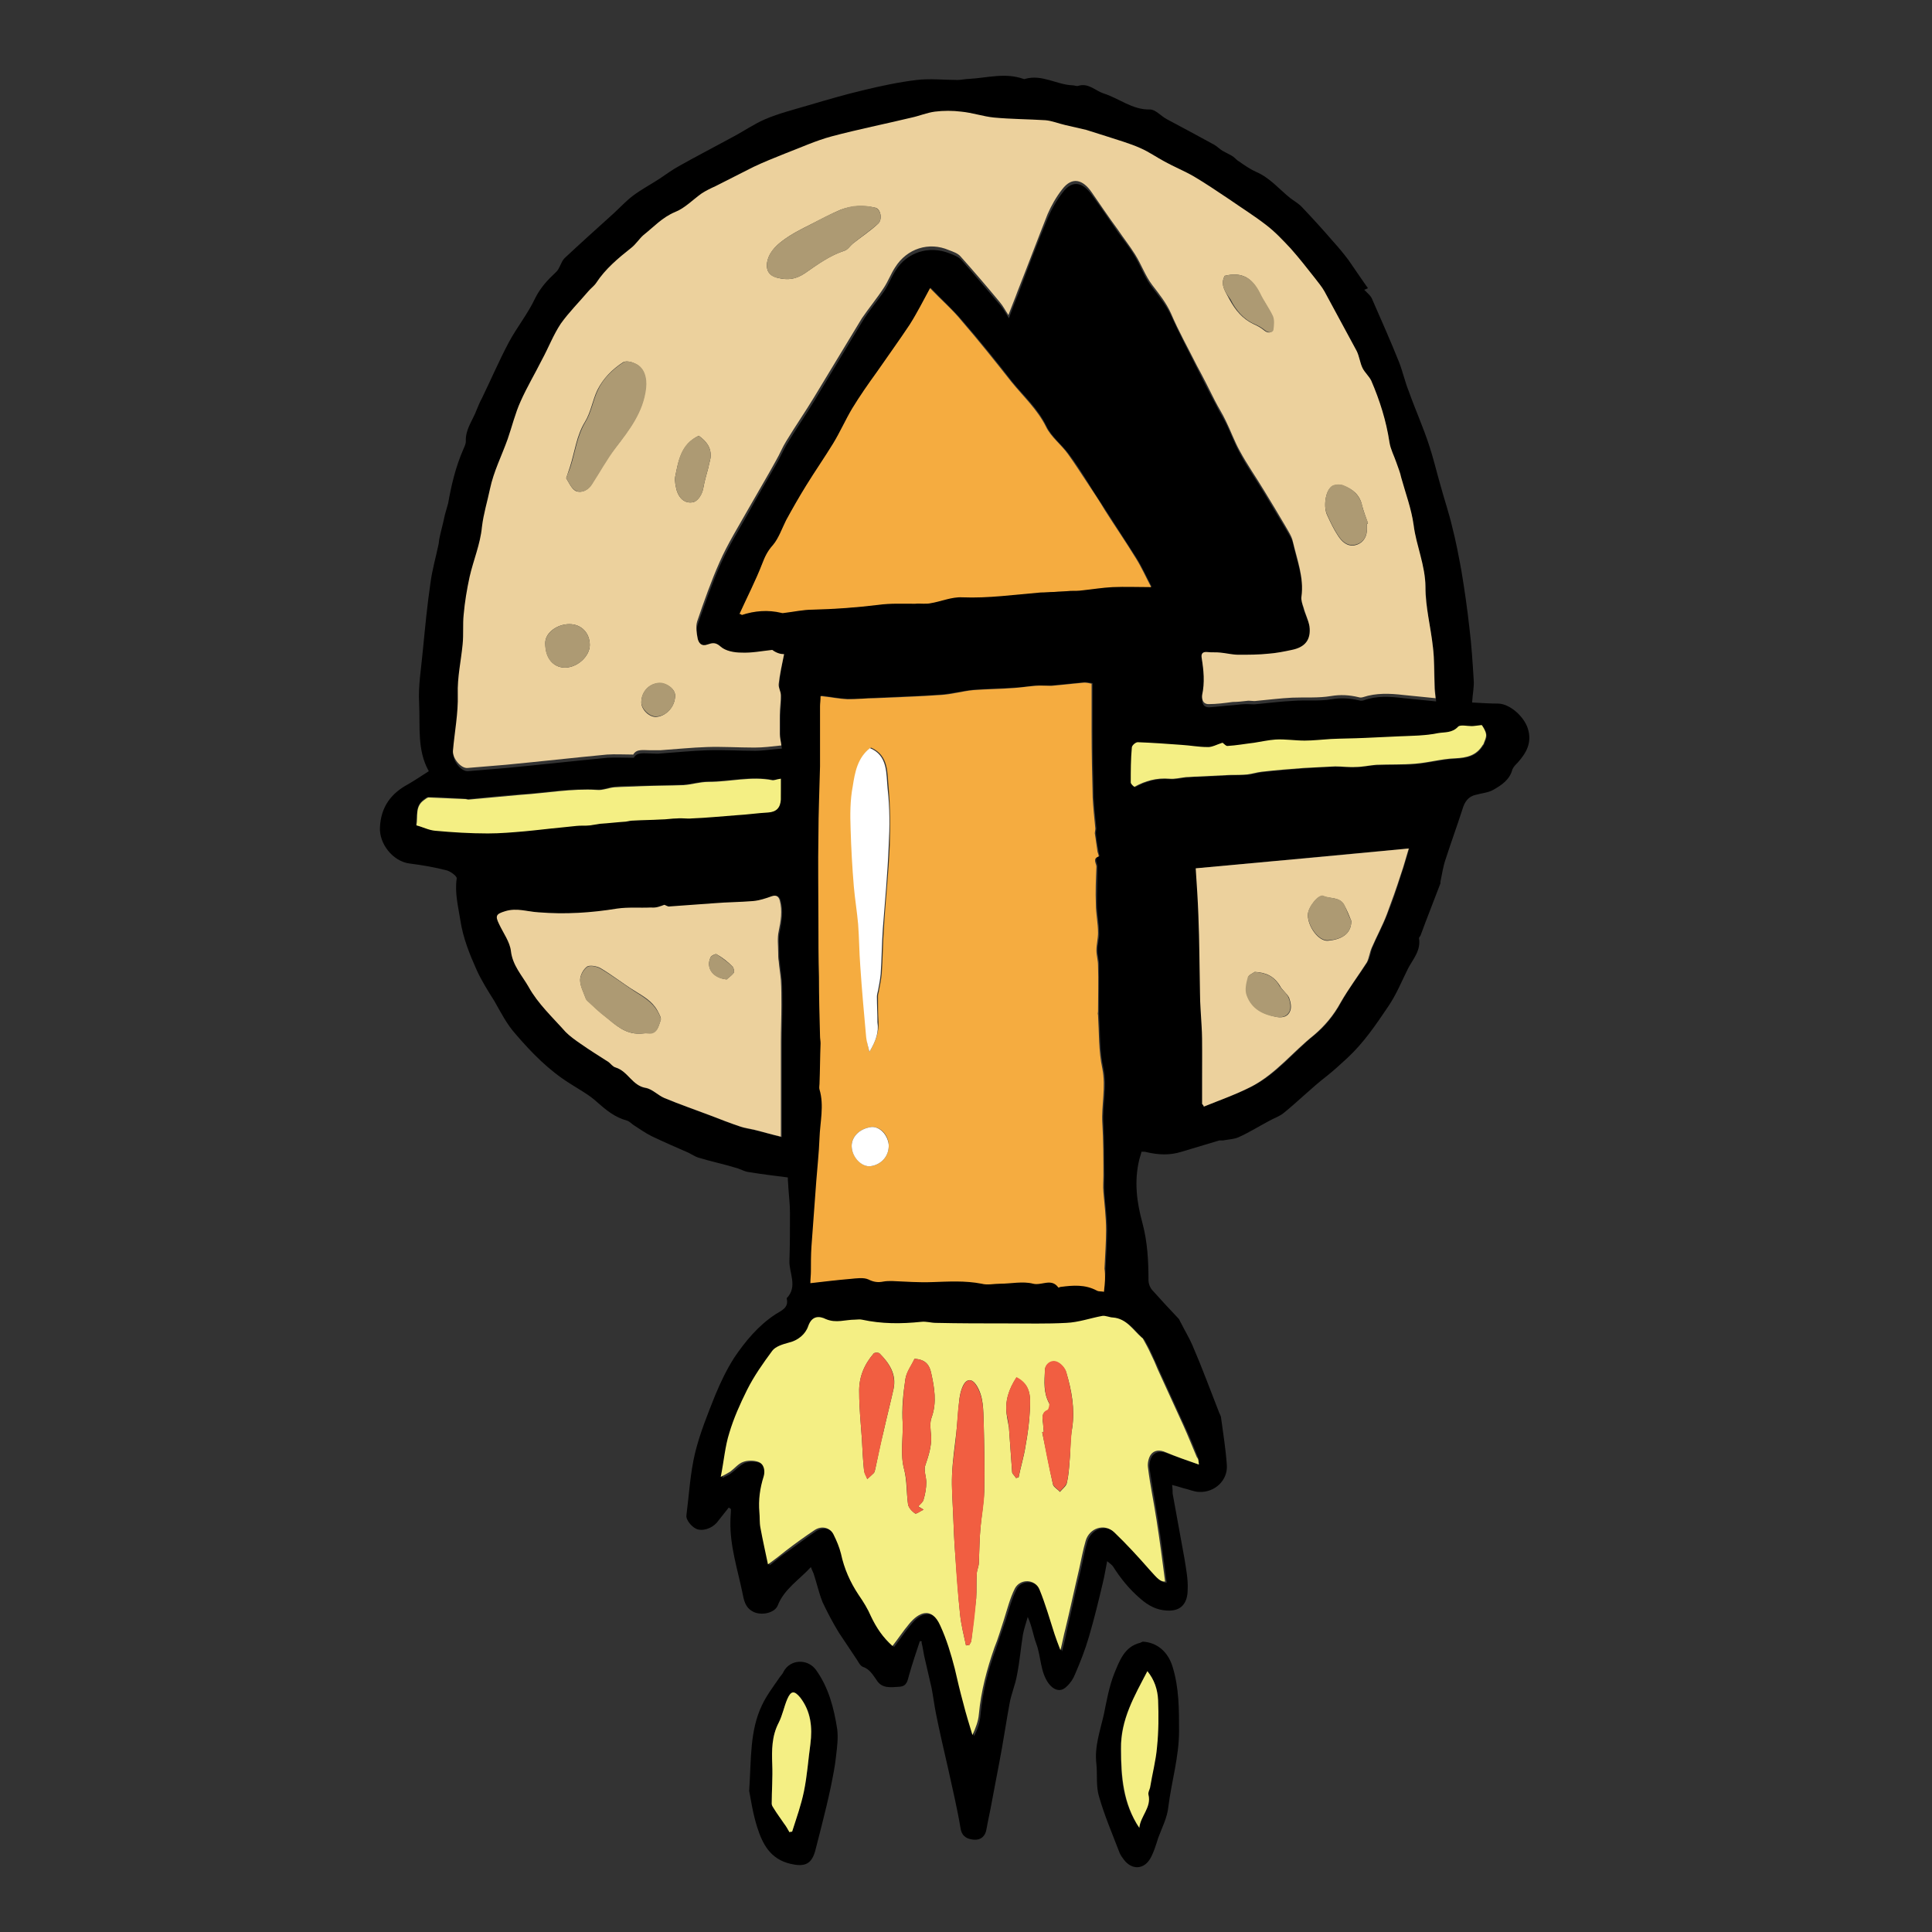
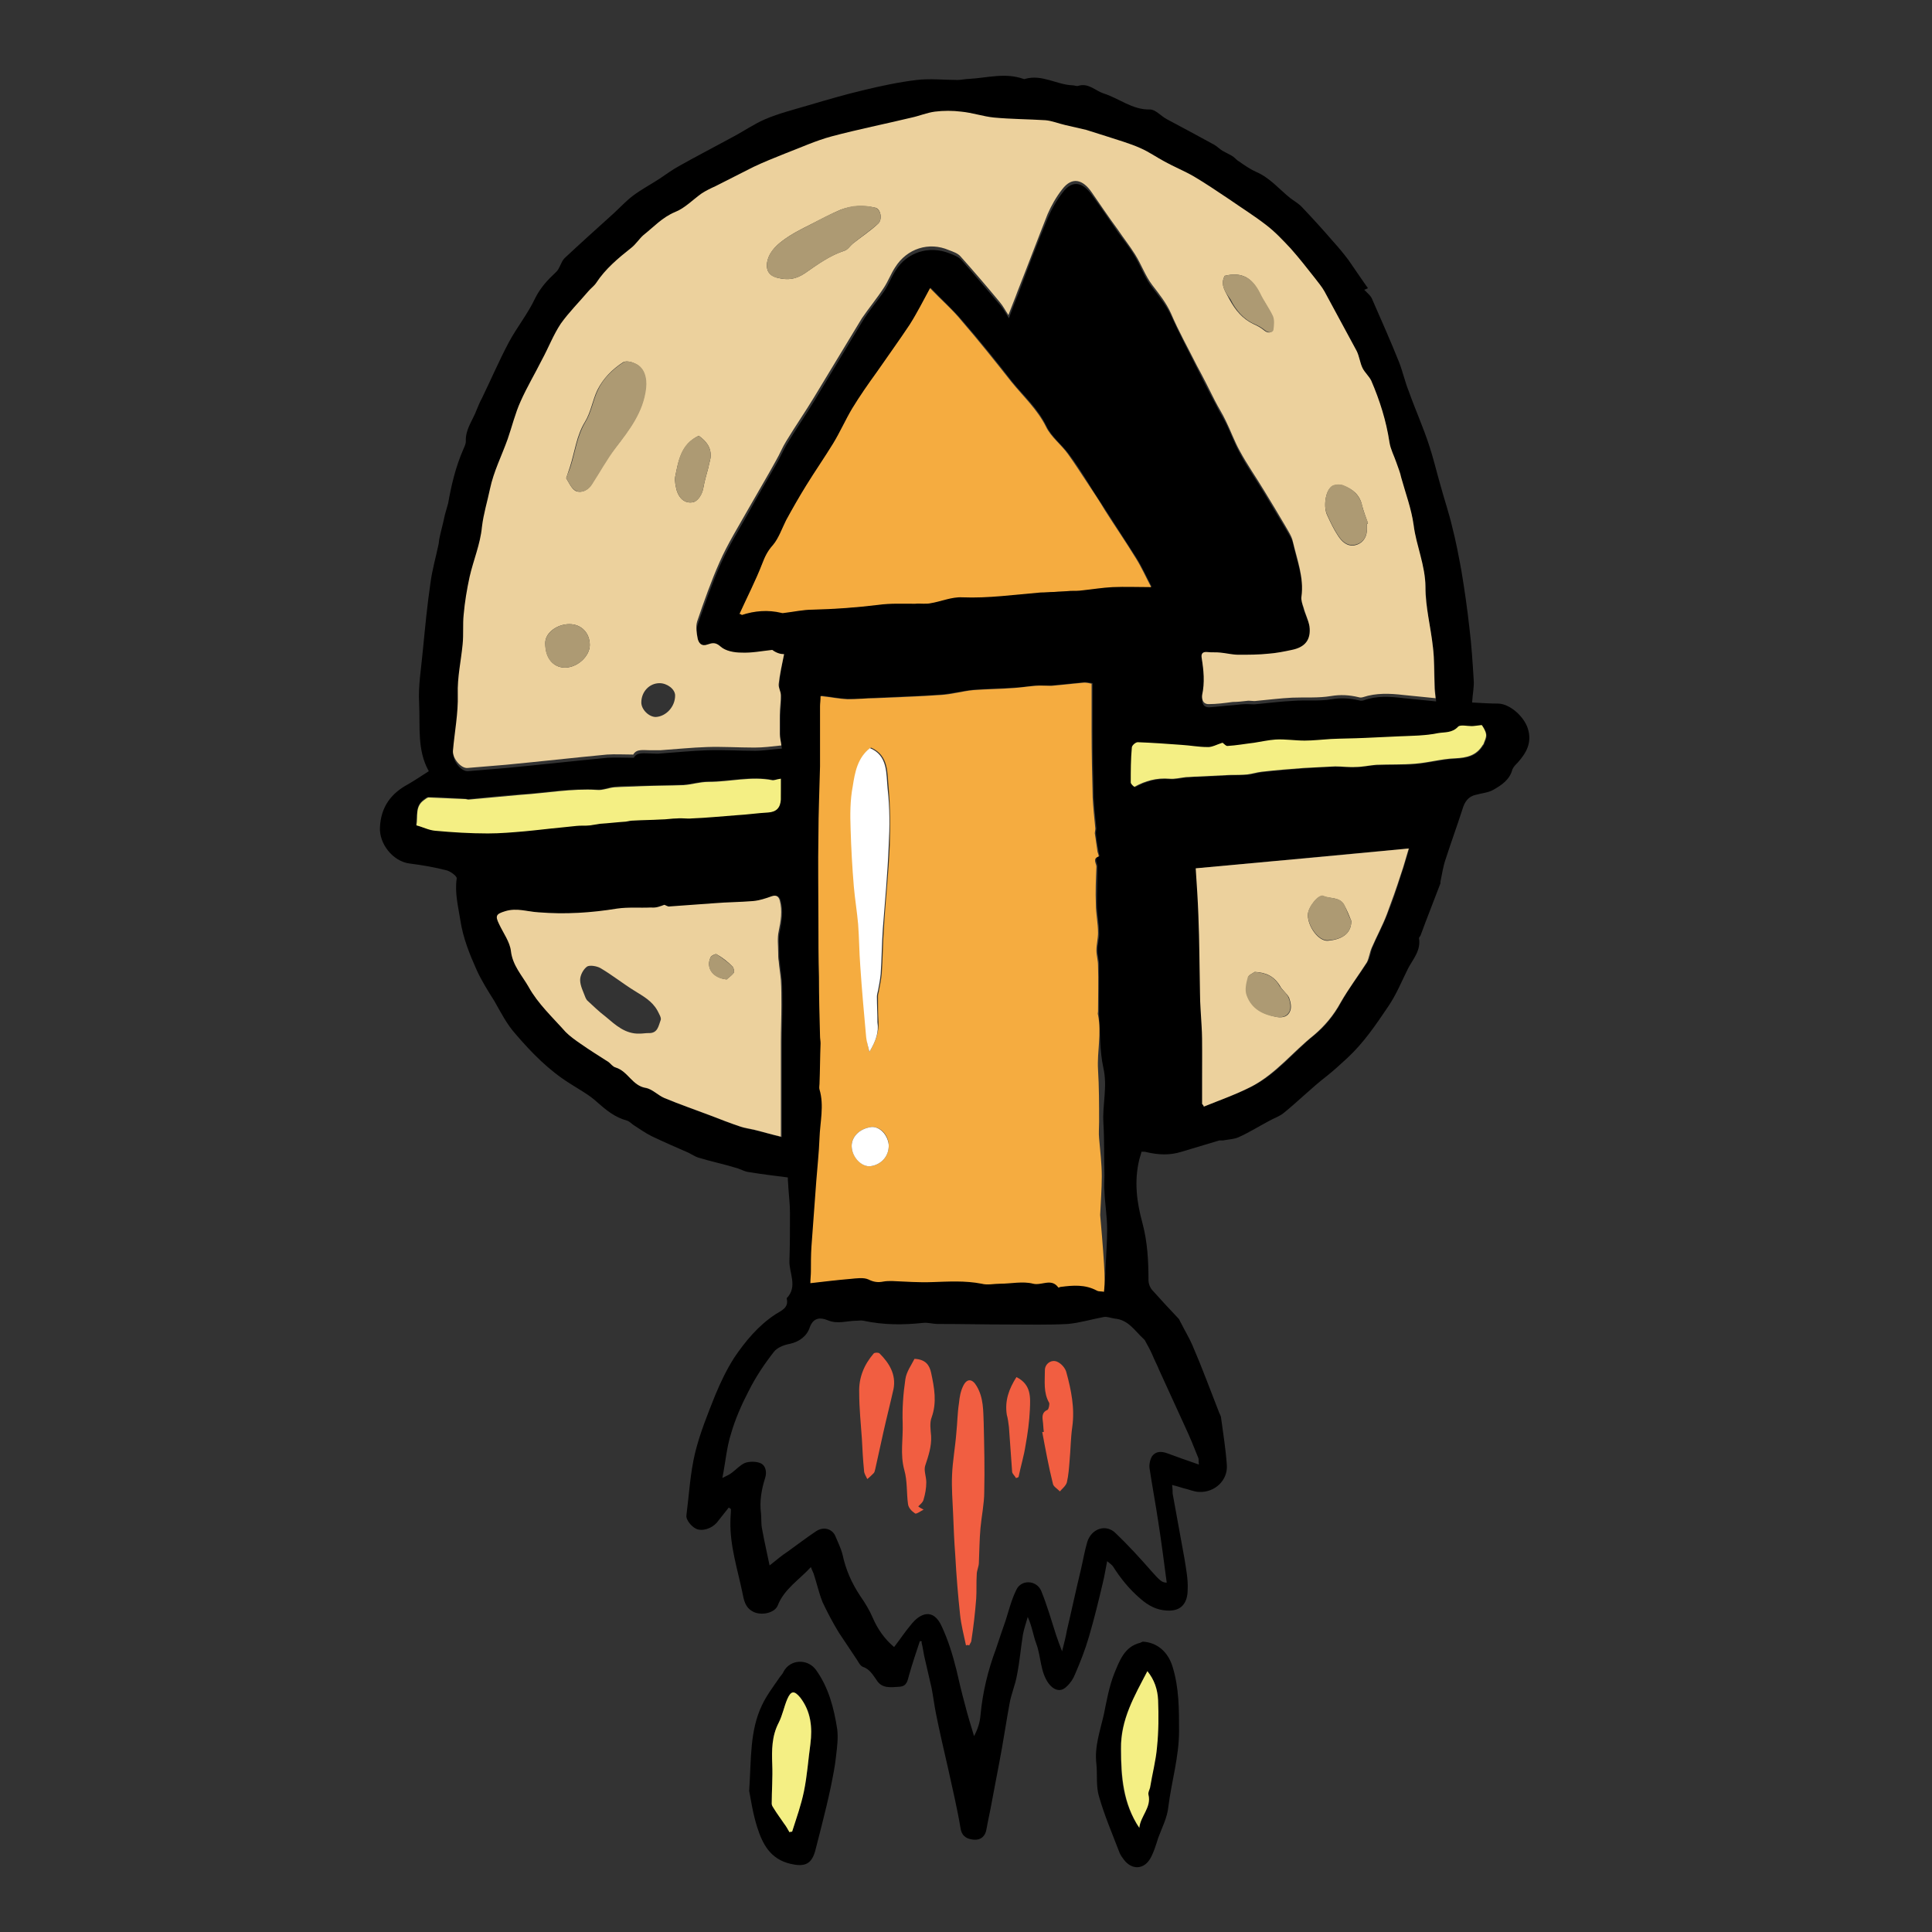
<svg xmlns="http://www.w3.org/2000/svg" version="1.1" id="Layer_1" x="0px" y="0px" viewBox="0 0 360 360" style="enable-background:new 0 0 360 360;" xml:space="preserve">
  <rect x="0" y="0" width="360" height="360" fill="#333333" stroke="none" />
  <style type="text/css">
	.st0{fill:#ECD19D;}
	.st1{fill:#F5AC40;}
	.st2{fill:#F4EF84;}
	.st3{fill:#AD9A73;}
	.st4{fill:#FFFFFF;}
	.st5{fill:#F15E41;}
</style>
  <g>
    <path d="M171.4,305.8c-0.7,2.1-1.4,4.2-2,6.3c-0.3,1.1-0.4,2.1-1.8,2.2c-1.6,0.1-3.3,0.4-4.3-1.3c-0.7-1-1.3-2-2.5-2.4   c-0.5-0.2-0.8-0.8-1.1-1.3c-1.1-1.7-2.3-3.4-3.4-5.1c-1.1-1.8-2.1-3.7-3-5.6c-0.7-1.7-1.1-3.6-1.7-5.4c-0.1-0.3-0.3-0.6-0.5-1.2   c-2.2,2.4-5,4.1-6.2,7.2c-0.6,1.4-3.1,1.9-4.6,1.1c-1.5-0.8-1.7-2.2-2-3.7c-0.9-4.3-2.3-8.6-2.2-13.1c0-0.8,0.1-1.6,0.1-2.3   c-0.1-0.1-0.3-0.2-0.4-0.3c-0.6,0.8-1.3,1.6-1.9,2.4c-0.8,1.2-2.4,2-3.8,1.7c-1-0.2-2.3-1.7-2.2-2.6c0.5-3.9,0.7-7.8,1.6-11.6   c0.9-3.7,2.4-7.4,3.8-10.9c1-2.4,2.1-4.7,3.5-6.9c2.1-3.1,4.5-6,7.7-8.1c1.1-0.7,2.5-1.2,2.1-2.9c0,0,0-0.1,0-0.1   c2.1-2.2,0.4-4.7,0.5-7c0.1-3,0.1-5.9,0.1-8.9c0-1.6-0.2-3.1-0.3-4.7c0-0.5-0.1-1.1-0.1-1.9c-2.4-0.3-4.8-0.6-7.3-1   c-0.8-0.1-1.6-0.6-2.4-0.8c-2.3-0.7-4.7-1.2-7-1.9c-0.6-0.2-1.2-0.6-1.8-0.9c-2.3-1-4.6-2-6.9-3.1c-1.2-0.6-2.3-1.4-3.4-2.1   c-0.4-0.3-0.8-0.7-1.2-0.8c-2.2-0.6-3.8-1.9-5.5-3.4c-1.5-1.4-3.4-2.4-5.1-3.5c-4-2.5-7.2-5.8-10.2-9.3c-1.6-1.8-2.7-4-3.9-6.1   c-1.2-1.9-2.4-3.8-3.3-5.8c-1.3-2.9-2.5-5.9-3-9.1c-0.4-2.6-1.1-5.2-0.7-7.9c0.1-0.4-1.1-1.3-1.8-1.5c-2.3-0.6-4.6-1-7-1.3   c-3.1-0.4-5.7-3.7-5.5-6.8c0.2-3.8,2.1-6.3,5.3-8c1.2-0.7,2.4-1.5,3.8-2.4c-2.2-3.9-1.6-8.3-1.8-12.6c-0.2-3.3,0.4-6.6,0.7-10   c0.4-4.1,0.8-8.3,1.4-12.4c0.3-2.4,1-4.8,1.5-7.2c0.1-0.4,0.1-0.9,0.2-1.3c0.3-1.4,0.7-2.8,1-4.3c0.2-0.7,0.4-1.4,0.6-2.1   c0.6-3.4,1.4-6.8,2.8-10c0.2-0.5,0.5-1,0.5-1.6c-0.1-2.2,1.3-3.9,2-5.8c0.3-0.7,0.6-1.5,1-2.2c1.7-3.5,3.2-7,5-10.4   c1.5-2.8,3.6-5.4,4.9-8.2c1-2,2.3-3.4,3.9-4.9c0.7-0.6,0.9-1.9,1.6-2.6c3-2.8,6-5.5,9.1-8.3c1.2-1.1,2.3-2.3,3.6-3.3   c1.6-1.2,3.3-2.1,5-3.2c1.2-0.8,2.4-1.7,3.7-2.4c3.2-1.8,6.5-3.5,9.8-5.3c2.1-1.1,4.1-2.5,6.2-3.4c2.6-1.1,5.4-1.8,8.1-2.6   c3.4-1,6.8-2,10.2-2.8c3.3-0.8,6.6-1.5,9.9-1.9c2.5-0.3,5.1,0,7.6,0c0.7,0,1.5-0.2,2.2-0.2c3.4-0.2,6.7-1.2,10.1,0   c0.1,0,0.2,0.1,0.3,0c3.2-0.9,5.9,1.1,8.9,1.2c0.3,0,0.7,0.2,1,0.1c1.9-0.6,3.2,0.9,4.7,1.4c2.9,0.9,5.4,3.1,8.7,3   c1,0,2,1.2,3.1,1.8c3,1.6,6,3.2,8.9,4.8c0.5,0.3,1,0.8,1.5,1.1c0.7,0.4,1.4,0.7,2,1.1c0.4,0.3,0.7,0.7,1.1,0.9c1,0.7,2,1.4,3.1,1.9   c2.6,1.1,4.3,3.2,6.4,4.9c0.8,0.6,1.7,1.1,2.3,1.8c2,2.1,3.9,4.2,5.8,6.4c1,1.1,1.9,2.2,2.8,3.4c1.2,1.7,2.3,3.4,3.6,5.2   c-0.4,0.2-0.7,0.3-0.7,0.3c0.7,0.7,1.3,1.2,1.5,1.8c1.7,3.9,3.4,7.7,5,11.7c0.7,1.8,1.1,3.7,1.8,5.4c1.2,3.4,2.7,6.7,3.8,10.1   c0.8,2.4,1.4,5,2.1,7.4c0.7,2.6,1.6,5.2,2.2,7.8c0.7,2.7,1.2,5.4,1.7,8.1c0.6,3.6,1.1,7.1,1.5,10.7c0.4,3.2,0.6,6.5,0.8,9.7   c0.1,1.3-0.2,2.6-0.3,4.2c1.8,0.1,3.3,0.2,4.8,0.2c2.2,0,4.9,2.4,5.6,4.7c0.8,2.6-0.3,4.5-1.9,6.3c-0.4,0.4-0.8,0.8-1,1.3   c-0.5,1.9-2,2.9-3.6,3.8c-0.9,0.5-2.1,0.6-3.2,0.9c-1.4,0.3-2.1,1.3-2.5,2.7c-1,3.1-2.1,6.1-3.1,9.2c-0.5,1.4-0.7,2.9-1,4.3   c0,0.1,0,0.2,0,0.3c-1.2,3.2-2.5,6.4-3.7,9.7c-0.1,0.2-0.3,0.4-0.3,0.5c0.4,2.3-1.1,3.9-2,5.6c-1.2,2.4-2.2,4.9-3.7,7.1   c-2.3,3.4-4.5,6.7-7.6,9.6c-1.3,1.2-2.6,2.4-4,3.5c-2.7,2.1-5.1,4.5-7.8,6.7c-0.8,0.7-1.8,1-2.7,1.5c-1.9,1-3.8,2.2-5.8,3.1   c-0.9,0.4-1.9,0.4-2.9,0.6c-0.2,0-0.5,0-0.7,0c-2.3,0.7-4.7,1.4-7,2.1c-2.2,0.7-4.3,0.6-6.5,0.1c-0.3-0.1-0.6-0.1-1-0.1   c-0.1,0.5-0.3,1-0.4,1.4c-1,4.1-0.5,8,0.6,12c0.9,3.4,1.1,6.9,1.1,10.5c0,0.7,0.3,1.5,0.8,2c1.6,1.8,3.2,3.5,4.8,5.2   c0.2,0.2,0.3,0.6,0.5,0.9c0.7,1.4,1.5,2.7,2.1,4.1c0.9,2.1,1.8,4.3,2.6,6.4c0.8,2.1,1.6,4.1,2.4,6.2c0.1,0.2,0.2,0.4,0.3,0.7   c0.4,3,0.9,6,1.1,9c0.2,2.8-2.2,5.1-5.1,5c-1,0-2-0.5-3-0.7c-0.6-0.2-1.3-0.4-2.1-0.6c0.1,0.7,0.1,1.2,0.1,1.6   c0.7,4,1.5,8.1,2.2,12.1c0.3,1.9,0.7,3.9,0.6,5.8c0,2.4-1.1,4.1-3.9,3.9c-1.9-0.1-3.4-0.9-4.9-2.2c-2.1-1.8-3.7-3.8-5.1-6   c-0.2-0.3-0.5-0.5-1.1-1c-0.3,1.5-0.5,2.8-0.8,4c-0.8,3.4-1.6,6.7-2.6,10.1c-0.7,2.4-1.6,4.7-2.6,7c-0.3,0.8-0.9,1.7-1.6,2.3   c-1.1,1.1-2.4,0.6-3.3-0.6c-1.6-2.2-1.4-5-2.3-7.4c-0.6-1.6-0.8-3.3-1.6-5c-0.3,1.1-0.7,2.2-0.9,3.3c-0.4,2.5-0.6,5-1.1,7.5   c-0.3,1.8-1.1,3.6-1.4,5.4c-0.5,2.7-0.9,5.4-1.4,8.2c-0.6,3.4-1.3,6.8-1.9,10.1c-0.3,1.7-0.7,3.4-1,5.1c-0.2,1.2-1,2-2.3,1.9   c-1.2-0.1-2.2-0.5-2.5-2c-0.6-3.7-1.5-7.4-2.3-11.1c-0.8-3.5-1.6-6.9-2.3-10.4c-0.3-1.5-0.5-3.1-0.8-4.7c-0.4-1.7-0.8-3.5-1.2-5.2   c-0.3-1.1-0.4-2.3-0.7-3.4C171.9,305.9,171.7,305.8,171.4,305.8z M146.1,121.9c-0.6,0-1.4-0.2-2.1-0.2c-1.9,0.1-3.9,0.5-5.8,0.5   c-1.3,0-2.9-0.3-3.8-1.1c-0.9-0.9-1.6-0.8-2.5-0.4c-1.1,0.4-1.7-0.3-1.8-1.1c-0.2-1.1-0.4-2.3-0.1-3.2c1.3-3.7,2.6-7.5,4.2-11.1   c1.5-3.4,3.5-6.6,5.3-9.8c1.7-3.1,3.5-6.1,5.2-9.1c0.7-1.2,1.2-2.4,1.9-3.6c1.7-2.8,3.5-5.4,5.2-8.2c3-4.9,5.9-9.8,8.9-14.7   c1.2-2,2.8-3.8,4.1-5.7c0.8-1.2,1.3-2.6,2.1-3.8c2.1-3.4,6.2-4.7,10-3.2c0.8,0.3,1.6,0.6,2.2,1.2c2.5,2.8,4.9,5.7,7.3,8.5   c0.6,0.7,1,1.5,1.6,2.4c0.6-1.6,1.1-3,1.7-4.4c1.8-4.8,3.6-9.6,5.6-14.4c0.7-1.6,1.6-3.2,2.7-4.6c1.9-2.6,3.9-1.8,5.5,0.5   c1.7,2.3,3.3,4.7,4.9,7c1.1,1.5,2.3,3,3.2,4.6c1.1,1.9,1.8,4,3.2,5.7c1.3,1.7,2.6,3.3,3.5,5.3c1.5,3.3,3.2,6.5,4.8,9.7   c1.1,2.2,2.2,4.4,3.4,6.6c0.6,1.3,1.4,2.5,2,3.7c0.9,1.9,1.6,3.8,2.6,5.6c1.4,2.6,3.1,5,4.6,7.5c1.3,2.2,2.6,4.3,3.9,6.5   c0.5,0.9,1.2,1.9,1.4,2.9c0.7,3.4,2.1,6.7,1.6,10.3c-0.1,0.6,0.2,1.3,0.4,2c0.4,1.2,1,2.3,1.1,3.5c0.3,2.5-0.8,3.9-3.3,4.4   c-1.4,0.3-2.8,0.5-4.3,0.7c-1.9,0.1-3.7,0.2-5.6,0.2c-1.1,0-2.2-0.3-3.4-0.4c-0.8-0.1-1.6,0-2.4-0.1c-0.8-0.1-1.2,0.3-1.1,1   c0.4,2.3,0.6,4.6,0.1,7c-0.2,0.7,0,1.7,1.2,1.7c1.5-0.1,3-0.3,4.5-0.4c0.9-0.1,1.7-0.2,2.6-0.2c0.6,0,1.2,0.1,1.8,0   c2.2-0.2,4.5-0.5,6.7-0.6c2.4-0.2,4.9,0.1,7.2-0.3c1.8-0.3,3.4-0.2,5.1,0.2c0.3,0.1,0.6,0.1,0.9,0c2.5-0.9,5-0.7,7.5-0.4   c2,0.2,3.9,0.4,6,0.6c-0.1-0.9-0.1-1.6-0.2-2.4c-0.1-2.4-0.1-4.8-0.3-7.1c-0.4-3.7-1.4-7.4-1.4-11.2c0-4.1-1.8-7.6-2.2-11.6   c-0.4-3-1.5-5.9-2.3-8.8c-0.3-0.9-0.6-1.9-0.9-2.8c-0.4-1.3-1.1-2.5-1.3-3.8c-0.6-4-1.8-7.8-3.4-11.5c-0.4-0.8-1.2-1.5-1.6-2.3   c-0.5-1-0.5-2.2-1.1-3.2c-1.9-3.7-3.9-7.4-6-11.1c-0.5-0.9-1.1-1.7-1.8-2.5c-1.5-1.9-2.9-3.8-4.5-5.5c-1.4-1.6-2.9-3.1-4.6-4.4   c-2.2-1.7-4.6-3.2-6.9-4.8c-2.1-1.4-4.3-2.9-6.5-4.2c-1.8-1.1-3.7-1.9-5.5-2.8c-1.5-0.8-2.9-1.8-4.5-2.5c-2.1-0.9-4.2-1.5-6.3-2.2   c-1.3-0.4-2.5-0.9-3.8-1.2c-1.3-0.4-2.6-0.6-3.9-0.9c-1.2-0.3-2.4-0.8-3.7-0.9c-3.2-0.3-6.4-0.3-9.6-0.5c-2.1-0.2-4.1-0.8-6.1-1.1   c-1.6-0.2-3.3-0.2-4.9,0c-1.4,0.2-2.8,0.8-4.3,1.1c-5,1.2-10,2.2-14.9,3.5c-3,0.8-5.8,2.1-8.7,3.2c-2,0.8-4,1.6-5.9,2.5   c-2.4,1.1-4.7,2.4-7.1,3.6c-0.8,0.4-1.7,0.8-2.5,1.3c-1.7,1.2-3.2,2.8-5,3.5c-2.4,1-4,2.7-5.9,4.3c-0.9,0.7-1.5,1.8-2.3,2.4   c-2.5,1.9-4.8,3.9-6.5,6.5c-0.4,0.6-1,1-1.5,1.6c-1.7,2-3.6,3.8-5.1,6c-1.4,2.1-2.4,4.5-3.5,6.7c-1.4,2.6-2.9,5.1-4,7.8   c-1,2.3-1.5,4.7-2.4,7c-1.1,3.1-2.7,6-3.3,9.3c-0.5,2.4-1.2,4.6-1.5,7.1c-0.4,3.1-1.6,6.2-2.3,9.3c-0.5,2.3-0.9,4.6-1.1,7   c-0.2,1.9,0,3.8-0.2,5.6c-0.3,3.1-1,6.1-0.9,9.3c0.1,3.5-0.5,7-0.9,10.5c-0.1,1.4,1.5,3.3,2.7,3.2c2.4-0.2,4.8-0.4,7.2-0.6   c6.3-0.6,12.5-1.3,18.8-1.9c1.5-0.1,3.1,0,4.9,0c0.6-1.1,1.9-0.8,3.2-0.8c0.6,0,1.2,0.1,1.8,0c2.9-0.2,5.8-0.5,8.7-0.6   c3-0.1,5.9,0.1,8.9,0.1c1.6,0,3.2-0.3,5-0.4c-0.1-0.8-0.3-1.5-0.3-2.1c0-1.2,0-2.3,0-3.5c0-1.3,0.2-2.5,0.2-3.8   c0-0.7-0.5-1.4-0.4-2.1C145.3,125.7,145.7,123.9,146.1,121.9z M205.7,240.7c0.1-1.6,0.3-3,0.3-4.4c0.1-2.4,0.3-4.8,0.3-7.2   c0-2.4-0.4-4.7-0.5-7.1c-0.1-1,0-2,0-3c-0.1-3.3,0-6.5-0.2-9.8c-0.2-3.4,0.8-6.7,0-10.2c-0.7-3.2-0.6-6.7-0.8-10c0-0.2,0-0.4,0-0.6   c0-2.9,0-5.7,0-8.6c0-0.9-0.3-1.8-0.3-2.8c0-1.1,0.4-2.2,0.3-3.3c0-1.8-0.4-3.5-0.4-5.3c0-2.3,0.1-4.7,0.1-7c0-0.6-0.8-1.5,0.4-1.9   c0,0-0.2-0.6-0.2-0.9c-0.2-1.1-0.4-2.2-0.5-3.4c0-0.3,0.1-0.6,0.1-0.9c-0.2-1.9-0.4-3.8-0.5-5.8c-0.1-4.1-0.2-8.2-0.2-12.3   c0-2.9,0-5.9,0-8.9c-0.5-0.1-1-0.2-1.4-0.2c-2,0.2-4.1,0.4-6.1,0.6c-1,0.1-2,0-3,0c-1.3,0.1-2.6,0.4-3.9,0.4   c-2.6,0.2-5.2,0.2-7.7,0.4c-2,0.2-4,0.7-6,0.9c-4,0.3-8.1,0.4-12.2,0.6c-1.7,0.1-3.5,0.3-5.2,0.2c-1.6,0-3.3-0.4-5-0.6   c0,0.8-0.1,1.3-0.1,1.9c0,3.7,0.1,7.4,0,11.2c-0.1,4.3-0.2,8.6-0.3,12.9c0,5.3,0,10.6,0,15.9c0,3.5,0.1,6.9,0.1,10.4   c0.1,3.7,0.2,7.4,0.2,11.1c0,0.4,0.1,0.9,0.1,1.3c0,2.5-0.1,5-0.2,7.6c0,0.3-0.1,0.7,0,1c0.9,3.1,0.1,6.1,0,9.1   c-0.1,2.7-0.4,5.3-0.6,8c-0.3,4.1-0.7,8.1-0.9,12.2c-0.1,1.5,0,3.1-0.1,4.6c0,0.7-0.1,1.4-0.1,2.2c2.7-0.3,5.1-0.6,7.5-0.8   c1.1-0.1,2.3-0.3,3.3,0.1c1,0.4,1.8,0.5,2.8,0.4c0.5-0.1,1.1-0.2,1.6-0.1c2.5,0.1,5,0.3,7.5,0.2c3.1-0.1,6.2-0.3,9.2,0.3   c1.1,0.2,2.3,0,3.5,0c2-0.1,4.2-0.5,6.1,0c1.6,0.4,3.4-1.1,4.7,0.7c0,0,0.3-0.1,0.4-0.1c2.3-0.3,4.6-0.6,6.8,0.7   C204.9,240.7,205.4,240.6,205.7,240.7z M223.4,272.9c-0.1-0.6,0-0.9-0.1-1.2c-0.8-2-1.6-4-2.5-5.9c-1.6-3.5-3.2-7-4.8-10.5   c-0.4-1-0.9-1.9-1.3-2.9c-0.4-0.9-0.9-1.8-1.4-2.7c-0.1-0.1-0.2-0.2-0.3-0.3c-1.6-1.5-2.8-3.5-5.3-3.7c-0.7-0.1-1.4-0.4-2-0.3   c-2.2,0.4-4.5,1.1-6.7,1.3c-3.7,0.2-7.4,0.1-11.1,0.1c-4.4,0-8.8-0.1-13.2-0.1c-0.9,0-1.8-0.3-2.7-0.2c-3.7,0.4-7.4,0.4-11.1-0.4   c-0.4-0.1-0.9,0-1.3,0c-1.8,0-3.5,0.7-5.4-0.1c-1.2-0.5-2.6-0.6-3.3,1.3c-0.5,1.6-1.9,2.7-3.7,3.1c-1.1,0.2-2.4,0.7-3,1.5   c-1.8,2.3-3.4,4.7-4.7,7.3c-1.3,2.5-2.5,5.2-3.3,8c-0.8,2.5-1,5.2-1.6,8.2c0.8-0.4,1.3-0.6,1.8-1c0.8-0.6,1.5-1.4,2.4-1.8   c0.8-0.3,2-0.3,2.8,0c1.1,0.4,1.3,1.7,1,2.7c-0.7,2.2-1.1,4.4-0.8,6.7c0.1,1,0,2,0.2,2.9c0.4,2.2,0.9,4.4,1.4,6.8   c1.4-1.1,2.3-1.9,3.4-2.6c1.8-1.3,3.5-2.6,5.3-3.8c1.4-0.9,2.9-0.4,3.5,0.8c0.5,1.2,1.1,2.4,1.4,3.6c0.6,2.8,1.7,5.3,3.3,7.7   c0.9,1.3,1.7,2.6,2.3,4c0.9,2.1,2.2,4,4,5.5c1.1-1.4,2-2.8,3.1-4.1c1.7-2.2,4.2-3.3,5.8,0.3c1.2,2.6,2,5.2,2.7,8   c0.5,2.2,1,4.3,1.6,6.5c0.5,2,1.1,3.9,1.7,5.9c0.7-1.3,1.1-2.6,1.2-3.9c0.4-4.3,1.4-8.4,2.9-12.4c0.6-1.8,1.2-3.6,1.8-5.3   c0.6-1.9,1.1-3.9,2-5.7c0.9-1.9,3.7-1.8,4.6,0.2c1.1,2.7,1.9,5.5,2.8,8.3c0.3,0.9,0.6,1.7,1.1,3c0.4-1.6,0.7-2.7,0.9-3.9   c0.9-3.8,1.7-7.6,2.6-11.3c0.4-1.7,0.7-3.5,1.2-5.2c0.8-2.5,3.5-3.4,5.3-1.6c2.3,2.2,4.5,4.6,6.6,7c1.6,1.8,2,2.2,2.9,2.2   c-0.5-3.8-1-7.7-1.6-11.5c-0.5-3.3-1.1-6.5-1.6-9.8c-0.1-0.7,0.1-1.7,0.5-2.3c0.7-0.9,1.7-0.9,2.8-0.5   C219.1,271.4,221.1,272.1,223.4,272.9z M137.8,114.4c0.1,0,0.4,0.1,0.5,0.1c2.4-0.8,4.9-1,7.4-0.4c0.2,0,0.4,0,0.6,0   c1.7-0.2,3.5-0.6,5.2-0.6c4.1-0.1,8.2-0.3,12.3-0.9c2.2-0.3,4.5-0.1,6.8-0.2c1,0,2,0.1,2.9-0.1c2-0.3,4-1.2,5.9-1.1   c4.9,0.1,9.7-0.5,14.6-0.9c0.8-0.1,1.7-0.1,2.5-0.1c1-0.1,2.1-0.1,3.1-0.2c0.7,0,1.5,0,2.2-0.1c1.9-0.2,3.7-0.5,5.6-0.6   c2.4-0.1,4.7,0,7.2,0c-1-1.9-1.8-3.7-2.8-5.3c-1.9-3-3.9-6-5.8-9c-1.1-1.7-2.2-3.3-3.2-5c-1.2-1.9-2.4-3.8-3.7-5.5   c-1.3-1.7-3.2-3.2-4.1-5.1c-1.6-3.3-4.2-5.6-6.4-8.3c-3-3.9-6.1-7.7-9.3-11.4c-1.8-2.1-3.8-3.9-5.9-6.1c-1.2,2.2-2.4,4.6-3.8,6.8   c-1.9,3-4,5.9-6.1,8.8c-1.5,2.3-3.1,4.5-4.6,6.8c-1.3,2.1-2.3,4.4-3.6,6.6c-1.6,2.7-3.4,5.2-5,7.8c-1.3,2.1-2.5,4.3-3.7,6.4   c-0.9,1.6-1.4,3.4-2.5,4.7c-1,1.1-1.5,2.1-2,3.5C140.8,108.3,139.3,111.3,137.8,114.4z M123.8,168.6c-0.8,0.2-1.5,0.6-2.3,0.6   c-2.1,0.1-4.3-0.1-6.3,0.2c-4.9,0.7-9.7,1-14.6,0.7c-2.1-0.2-4.1-0.9-6.3-0.2c-1.6,0.5-1.9,0.8-1.1,2.4c0.8,1.6,2,3.2,2.2,5   c0.3,2.7,2.1,4.6,3.3,6.7c1.7,3.1,4.5,5.7,6.9,8.4c0.8,0.9,1.8,1.6,2.8,2.2c1.7,1.2,3.5,2.3,5.2,3.4c0.5,0.3,0.8,0.8,1.3,1   c2.3,0.7,3.1,3.4,5.6,3.8c1.2,0.2,2.3,1.4,3.5,1.9c2.9,1.2,5.8,2.2,8.7,3.3c1.8,0.7,3.6,1.4,5.4,2c0.8,0.3,1.7,0.4,2.6,0.6   c1.7,0.4,3.4,0.9,5,1.3c0-3.7,0-7.2,0-10.7c0-2.3,0-4.6,0-7c0-2.3,0.1-4.6,0.1-6.8c0-1.6,0-3.2-0.1-4.7c-0.1-1.2-0.3-2.3-0.4-3.5   c-0.1-0.5-0.1-1.1-0.1-1.6c0-1.3-0.2-2.7,0.1-4c0.4-1.9,0.7-3.8,0.2-5.7c-0.2-0.8-0.6-1.2-1.5-0.8c-1.1,0.4-2.3,0.7-3.5,0.9   c-2.4,0.2-4.8,0.3-7.2,0.4c-2.8,0.2-5.5,0.5-8.3,0.6C124.5,169,124.1,168.8,123.8,168.6z M224,205.7c0.1,0.2,0.3,0.3,0.4,0.5   c3-1.3,6.1-2.3,9-3.8c4.5-2.3,7.6-6.3,11.5-9.5c2-1.6,3.7-3.7,5-6.1c1.4-2.6,3.3-5,4.9-7.5c0.5-0.8,0.6-1.8,0.9-2.7   c0.9-2.1,2-4.1,2.8-6.2c1-2.4,1.8-4.9,2.6-7.4c0.6-1.7,1-3.3,1.5-4.9c-13.4,1.2-26.6,2.5-39.7,3.7c0.2,3,0.4,5.9,0.5,8.8   c0.1,4.8,0.2,9.6,0.3,14.4c0.1,2.1,0.2,4.1,0.3,6.2c0.1,1.5,0.1,3.1,0.1,4.6C224,199.1,224,202.4,224,205.7z M145.5,145.1   c-0.7,0.1-1.2,0.3-1.6,0.2c-4-0.8-8,0.3-12,0.3c-1.5,0-3,0.5-4.6,0.6c-2.7,0.1-5.3,0.1-8,0.2c-1.6,0-3.2,0-4.9,0.2   c-1.1,0.1-2.1,0.6-3.2,0.5c-4.8-0.3-9.5,0.6-14.2,0.9c-3.3,0.2-6.5,0.6-9.8,0.9c-0.2,0-0.4-0.1-0.6-0.1c-2.3-0.1-4.5-0.3-6.8-0.3   c-0.3,0-0.6,0.3-0.9,0.5c-1.6,1.2-1.1,3-1.4,4.7c1.2,0.4,2.3,0.9,3.5,1c3.2,0.3,6.5,0.5,9.8,0.5c2.3,0,4.6-0.2,6.9-0.4   c2.3-0.2,4.5-0.4,6.7-0.7c1-0.1,1.9-0.2,2.9-0.3c0.8-0.1,1.7,0,2.5-0.1c0.6,0,1.3-0.2,1.9-0.3c1.6-0.1,3.2-0.3,4.8-0.4   c0.5,0,1-0.1,1.5-0.2c1.7-0.1,3.3-0.1,5-0.2c1-0.1,2-0.2,3.1-0.2c0.9,0,1.8,0.1,2.7,0c2.8-0.2,5.6-0.4,8.4-0.6   c1.9-0.2,3.9-0.4,5.8-0.5c1.6-0.1,2.3-0.9,2.4-2.4C145.5,147.8,145.5,146.6,145.5,145.1z M227.8,138.4c-1,0.3-1.9,0.8-2.8,0.9   c-1.6,0-3.2-0.3-4.7-0.4c-2.7-0.2-5.5-0.4-8.2-0.5c-0.4,0-1.1,0.6-1.1,1c-0.2,2.1-0.2,4.3-0.2,6.5c0,0.3,0.7,0.9,0.7,0.8   c2-1.1,4.1-1.7,6.5-1.5c1,0.1,2.1-0.2,3.1-0.3c0.7-0.1,1.4-0.1,2.1-0.1c2-0.1,4-0.2,6-0.3c1.1-0.1,2.2,0,3.3-0.1   c0.9-0.1,1.8-0.4,2.7-0.5c2.6-0.3,5.2-0.5,7.8-0.7c2-0.1,3.9-0.3,5.9-0.3c1.3,0,2.6,0.1,3.9,0.1c1.3-0.1,2.5-0.4,3.8-0.4   c2.4-0.1,4.8,0,7.2-0.2c2.5-0.2,4.9-0.9,7.4-1c2.2-0.1,4-0.5,5.2-2.5c0,0,0.1-0.1,0.1-0.1c0.2-0.6,0.6-1.3,0.5-1.9   c-0.1-0.7-0.6-1.4-0.8-1.7c-0.9,0.1-1.4,0.1-1.9,0.2c-0.9,0-2.2-0.3-2.5,0.1c-1.1,1.2-2.5,1-3.7,1.2c-2.3,0.4-4.8,0.4-7.2,0.6   c-2.2,0.1-4.3,0.2-6.5,0.3c-2.1,0.1-4.2,0.1-6.3,0.2c-1.6,0.1-3.2,0.3-4.9,0.3c-1.8,0-3.6-0.2-5.4-0.2c-1.3,0-2.6,0.4-4,0.6   c-1.7,0.2-3.3,0.5-5,0.6C228.3,139,228,138.6,227.8,138.4z" />
    <path d="M212.9,305.9c2.5,0.1,4.7,1.7,5.6,4.7c1.2,3.9,1.2,7.9,1.2,11.9c0,4.9-1.4,9.4-2,14.2c-0.2,2-1.2,3.9-1.9,5.8   c-0.4,1.3-0.8,2.6-1.4,3.7c-1.2,2.2-3.5,2.3-5,0.3c-0.3-0.4-0.6-0.8-0.8-1.3c-1.3-3.4-2.8-6.9-3.8-10.4c-0.6-1.9-0.3-4.1-0.5-6.1   c-0.4-3.2,0.7-6.2,1.4-9.3c0.5-2.5,1-5.2,1.9-7.5c1-2.4,1.9-5.1,4.9-5.8C212.6,306,212.8,306,212.9,305.9z M213.8,311.4   c-2.4,4.6-5,9-5,14.4c0,5.2,0.4,10.2,3.4,14.7c0.2-2.2,2.3-3.8,1.7-6.2c-0.1-0.4,0.2-0.8,0.3-1.3c0.5-2.5,1.1-5,1.3-7.6   c0.3-2.9,0.3-5.8,0.2-8.7C215.7,314.8,215.1,313,213.8,311.4z" />
    <path d="M139.6,333.7c0.4-6.1,0.1-11.2,2.4-16c0.8-1.7,2-3.3,3.1-4.9c0.3-0.5,0.7-0.8,0.9-1.3c1.2-2.3,4.4-2.5,6-0.4   c2.4,3.3,3.4,7.2,4,11.1c0.2,1.6,0,3.2-0.2,4.9c-0.2,2-0.6,3.9-1,5.9c-0.5,2.4-1.1,4.8-1.7,7.2c-0.4,1.6-0.8,3.1-1.2,4.7   c-0.7,2.5-2,3-4.6,2.4c-3.8-0.9-5.2-3.7-6.2-6.8C140.3,338,139.9,335.3,139.6,333.7z M147.1,341.4c0.2,0,0.4,0,0.5-0.1   c0.7-2.5,1.6-4.9,2.2-7.5c0.6-2.9,0.8-5.9,1.2-8.8c0.4-3.1,0.2-6.1-1.9-8.7c-1-1.3-1.7-1.3-2.4,0.3c-0.6,1.4-0.8,3.1-1.6,4.4   c-1.3,2.5-1.3,5.1-1.2,7.8c0.1,2.4-0.1,4.9-0.1,7.3c0,0.3,0.2,0.6,0.4,0.9c0.6,0.9,1.3,1.8,1.9,2.8   C146.5,340.3,146.8,340.8,147.1,341.4z" />
    <path class="st0" d="M146.1,121.9c-0.4,2-0.8,3.7-1,5.5c-0.1,0.7,0.4,1.4,0.4,2.1c0,1.3-0.2,2.5-0.2,3.8c0,1.2,0,2.3,0,3.5   c0,0.6,0.2,1.3,0.3,2.1c-1.8,0.2-3.4,0.4-5,0.4c-3,0-6-0.2-8.9-0.1c-2.9,0.1-5.8,0.4-8.7,0.6c-0.6,0-1.2,0-1.8,0   c-1.3,0-2.6-0.3-3.2,0.8c-1.8,0-3.3-0.1-4.9,0c-6.3,0.6-12.5,1.3-18.8,1.9c-2.4,0.2-4.8,0.4-7.2,0.6c-1.2,0.1-2.8-1.8-2.7-3.2   c0.3-3.5,1-7,0.9-10.5c-0.1-3.2,0.6-6.2,0.9-9.3c0.2-1.9,0-3.8,0.2-5.6c0.2-2.3,0.6-4.7,1.1-7c0.7-3.1,2-6.1,2.3-9.3   c0.3-2.5,1-4.7,1.5-7.1c0.7-3.3,2.2-6.2,3.3-9.3c0.8-2.3,1.4-4.8,2.4-7c1.2-2.7,2.7-5.2,4-7.8c1.2-2.2,2.1-4.6,3.5-6.7   c1.5-2.1,3.4-4,5.1-6c0.5-0.6,1.1-1,1.5-1.6c1.7-2.6,4.1-4.6,6.5-6.5c0.9-0.7,1.5-1.7,2.3-2.4c1.9-1.5,3.5-3.3,5.9-4.3   c1.8-0.7,3.3-2.3,5-3.5c0.8-0.5,1.6-0.9,2.5-1.3c2.4-1.2,4.7-2.4,7.1-3.6c1.9-0.9,3.9-1.7,5.9-2.5c2.9-1.1,5.7-2.4,8.7-3.2   c4.9-1.3,9.9-2.3,14.9-3.5c1.4-0.3,2.8-0.9,4.3-1.1c1.6-0.2,3.3-0.2,4.9,0c2.1,0.2,4.1,0.9,6.1,1.1c3.2,0.3,6.4,0.3,9.6,0.5   c1.2,0.1,2.4,0.6,3.7,0.9c1.3,0.3,2.6,0.6,3.9,0.9c1.3,0.4,2.5,0.8,3.8,1.2c2.1,0.7,4.3,1.3,6.3,2.2c1.6,0.7,3,1.7,4.5,2.5   c1.8,1,3.8,1.8,5.5,2.8c2.2,1.3,4.4,2.8,6.5,4.2c2.3,1.6,4.7,3.1,6.9,4.8c1.7,1.3,3.1,2.8,4.6,4.4c1.6,1.8,3,3.6,4.5,5.5   c0.6,0.8,1.3,1.6,1.8,2.5c2,3.7,4,7.4,6,11.1c0.5,1,0.6,2.2,1.1,3.2c0.4,0.8,1.2,1.5,1.6,2.3c1.6,3.7,2.8,7.5,3.4,11.5   c0.2,1.3,0.9,2.6,1.3,3.8c0.3,0.9,0.7,1.8,0.9,2.8c0.8,2.9,1.9,5.8,2.3,8.8c0.5,3.9,2.2,7.5,2.2,11.6c0,3.7,1,7.4,1.4,11.2   c0.3,2.4,0.2,4.7,0.3,7.1c0,0.8,0.1,1.5,0.2,2.4c-2.1-0.2-4.1-0.4-6-0.6c-2.5-0.3-5.1-0.4-7.5,0.4c-0.3,0.1-0.6,0.1-0.9,0   c-1.7-0.4-3.3-0.5-5.1-0.2c-2.4,0.4-4.8,0.2-7.2,0.3c-2.2,0.1-4.5,0.4-6.7,0.6c-0.6,0.1-1.2-0.1-1.8,0c-0.9,0.1-1.7,0.2-2.6,0.2   c-1.5,0.2-3,0.4-4.5,0.4c-1.1,0-1.3-1-1.2-1.7c0.5-2.3,0.3-4.6-0.1-7c-0.1-0.7,0.2-1.1,1.1-1c0.8,0.1,1.6,0,2.4,0.1   c1.1,0.1,2.2,0.4,3.4,0.4c1.9,0,3.7,0,5.6-0.2c1.4-0.1,2.9-0.4,4.3-0.7c2.5-0.5,3.6-1.9,3.3-4.4c-0.2-1.2-0.8-2.3-1.1-3.5   c-0.2-0.6-0.5-1.4-0.4-2c0.5-3.6-0.8-6.9-1.6-10.3c-0.2-1-0.9-2-1.4-2.9c-1.3-2.2-2.6-4.4-3.9-6.5c-1.5-2.5-3.2-4.9-4.6-7.5   c-1-1.8-1.7-3.8-2.6-5.6c-0.6-1.3-1.4-2.5-2-3.7c-1.1-2.2-2.2-4.4-3.4-6.6c-1.6-3.2-3.4-6.4-4.8-9.7c-0.9-2-2.2-3.6-3.5-5.3   c-1.3-1.7-2-3.8-3.2-5.7c-1-1.6-2.2-3.1-3.2-4.6c-1.7-2.3-3.3-4.7-4.9-7c-1.6-2.3-3.6-3-5.5-0.5c-1.1,1.4-2,3-2.7,4.6   c-1.9,4.8-3.7,9.6-5.6,14.4c-0.5,1.4-1.1,2.8-1.7,4.4c-0.6-0.9-1-1.7-1.6-2.4c-2.4-2.9-4.8-5.7-7.3-8.5c-0.5-0.6-1.4-0.9-2.2-1.2   c-3.7-1.6-7.8-0.3-10,3.2c-0.8,1.2-1.3,2.6-2.1,3.8c-1.3,2-2.8,3.8-4.1,5.7c-3,4.9-5.9,9.8-8.9,14.7c-1.7,2.8-3.5,5.4-5.2,8.2   c-0.7,1.1-1.2,2.4-1.9,3.6c-1.7,3.1-3.5,6.1-5.2,9.1c-1.8,3.2-3.8,6.4-5.3,9.8c-1.6,3.6-2.9,7.3-4.2,11.1c-0.3,1-0.1,2.2,0.1,3.2   c0.2,0.8,0.7,1.5,1.8,1.1c0.9-0.3,1.5-0.5,2.5,0.4c0.9,0.8,2.5,1.1,3.8,1.1c1.9,0.1,3.9-0.3,5.8-0.5   C144.7,121.7,145.5,121.9,146.1,121.9z M105.5,89.1c0.5,0.8,1,2,1.8,2.4c1,0.4,2.2-0.1,2.9-1.2c1.4-2.3,2.7-4.7,4.4-6.8   c2.6-3.4,5.2-6.7,5.7-11.2c0.2-1.9-0.3-3.9-2.1-4.6c-0.6-0.3-1.6-0.5-2.1-0.2c-2,1.3-3.7,3-4.8,5.2c-0.9,1.9-1.2,4.1-2.3,5.9   c-1.6,2.6-1.9,5.6-2.8,8.4C106,87.6,105.8,88.2,105.5,89.1z M142.9,49.2c-0.1,1.6,0.8,2.3,2.1,2.6c1.8,0.4,3.2,0.3,5-0.9   c2.3-1.6,4.6-3.3,7.4-4.2c0.6-0.2,1-0.9,1.5-1.3c1.5-1.2,3.2-2.3,4.7-3.7c0.9-0.8,0.5-2.8-0.5-3c-2.2-0.5-4.4-0.4-6.5,0.4   c-1.9,0.8-3.7,1.8-5.5,2.7c-1.8,0.9-3.6,1.8-5.2,3C144.4,45.9,143.1,47.3,142.9,49.2z M254.7,97.6c0.1,0,0.2-0.1,0.2-0.1   c-0.4-1.1-0.8-2.2-1.1-3.3c-0.4-2-1.8-3.1-3.5-3.7c-0.6-0.3-1.7-0.2-2.2,0.2c-1.2,0.9-1.5,3.9-0.8,5.3c0.6,1.3,1.2,2.6,2,3.8   c0.7,1.1,1.7,2.1,3.2,1.8c1.3-0.3,2.1-1.3,2.2-2.7C254.7,98.4,254.7,98,254.7,97.6z M130.2,81.2c-3.3,1.6-3.8,4.7-4.4,7.7   c-0.1,0.8,0.1,1.7,0.3,2.5c0.5,1.6,1.6,2.4,2.9,2.2c1-0.1,1.9-1.5,2.1-2.9c0.2-1.2,0.6-2.4,0.9-3.6c0.1-0.6,0.3-1.2,0.4-1.8   C132.6,83.4,131.6,82.2,130.2,81.2z M228.2,51.4c-0.9,1.7,0.2,3,0.9,4.4c1.1,2,2.4,3.6,4.5,4.6c0.7,0.3,1.4,0.7,2,1.2   c0.6,0.5,1.4,0.5,1.5-0.2c0.1-0.8,0.2-1.8-0.1-2.5c-0.6-1.5-1.6-2.9-2.4-4.3C233.4,51.8,231.4,50.6,228.2,51.4z M106.1,116.3   c-2.3,0-4.5,1.6-4.5,3.5c0,3,1.6,4.5,3.5,4.6c2.4,0.1,4.8-2.1,4.8-4.2C109.9,117.9,108.3,116.3,106.1,116.3z M125.8,129.6   c0-1.2-1.5-2.3-2.9-2.3c-1.9,0-3.4,1.6-3.4,3.6c0,1.3,1.4,2.7,2.7,2.7C124.1,133.5,125.8,131.7,125.8,129.6z" />
-     <path class="st1" d="M205.7,240.7c-0.3-0.1-0.9,0-1.3-0.2c-2.2-1.2-4.5-1-6.8-0.7c-0.1,0-0.4,0.2-0.4,0.1c-1.3-1.8-3.1-0.3-4.7-0.7   c-1.9-0.5-4.1,0-6.1,0c-1.2,0-2.4,0.3-3.5,0c-3.1-0.6-6.1-0.4-9.2-0.3c-2.5,0.1-5-0.1-7.5-0.2c-0.5,0-1.1,0-1.6,0.1   c-1,0.2-1.8,0.1-2.8-0.4c-0.9-0.4-2.2-0.2-3.3-0.1c-2.4,0.2-4.9,0.5-7.5,0.8c0-0.8,0.1-1.5,0.1-2.2c0-1.5,0-3.1,0.1-4.6   c0.3-4.1,0.6-8.1,0.9-12.2c0.2-2.7,0.5-5.3,0.6-8c0.1-3,0.9-6.1,0-9.1c-0.1-0.3,0-0.7,0-1c0.1-2.5,0.1-5,0.2-7.6   c0-0.4-0.1-0.9-0.1-1.3c-0.1-3.7-0.2-7.4-0.2-11.1c-0.1-3.5-0.1-6.9-0.1-10.4c0-5.3-0.1-10.6,0-15.9c0-4.3,0.2-8.6,0.3-12.9   c0-3.7,0-7.4,0-11.2c0-0.5,0.1-1.1,0.1-1.9c1.8,0.2,3.4,0.5,5,0.6c1.7,0,3.5-0.2,5.2-0.2c4.1-0.2,8.1-0.3,12.2-0.6   c2-0.1,4-0.7,6-0.9c2.6-0.2,5.1-0.2,7.7-0.4c1.3-0.1,2.6-0.3,3.9-0.4c1-0.1,2,0,3,0c2-0.2,4.1-0.4,6.1-0.6c0.5,0,0.9,0.1,1.4,0.2   c0,3.1,0,6,0,8.9c0,4.1,0.1,8.2,0.2,12.3c0.1,1.9,0.3,3.8,0.5,5.8c0,0.3-0.1,0.6-0.1,0.9c0.2,1.1,0.3,2.2,0.5,3.4   c0.1,0.3,0.3,0.9,0.2,0.9c-1.2,0.4-0.4,1.3-0.4,1.9c-0.1,2.3-0.2,4.7-0.1,7c0,1.8,0.4,3.5,0.4,5.3c0,1.1-0.3,2.2-0.3,3.3   c0,0.9,0.3,1.8,0.3,2.8c0.1,2.9,0,5.7,0,8.6c0,0.2-0.1,0.4,0,0.6c0.2,3.3,0.1,6.8,0.8,10c0.7,3.5-0.2,6.8,0,10.2   c0.2,3.2,0.2,6.5,0.2,9.8c0,1-0.1,2,0,3c0.2,2.4,0.5,4.7,0.5,7.1c0,2.4-0.2,4.8-0.3,7.2C206,237.7,205.9,239.1,205.7,240.7z    M162,196c1.2-2,1.8-3.7,1.7-5.6c-0.1-1.6-0.1-3.2-0.1-4.8c0-0.4,0.2-0.8,0.2-1.1c0.2-1,0.4-2,0.5-3.1c0.2-2.8,0.2-5.6,0.4-8.4   c0.3-5.2,0.9-10.4,1.1-15.6c0.1-3.5,0.1-7-0.2-10.5c-0.3-2.8,0.1-6.1-3.3-7.6c-2.4,1.8-2.8,4.5-3.2,7.1c-0.4,2.6-0.4,5.3-0.4,8   c0.1,3.6,0.3,7.2,0.6,10.7c0.2,2.3,0.6,4.7,0.8,7c0.2,2.6,0.2,5.2,0.4,7.8c0.3,4.4,0.7,8.8,1.1,13.3   C161.5,194.1,161.7,194.8,162,196z M165.6,213.3c-0.1-1.9-1.6-3.4-3.2-3.3c-2.4,0.3-3.8,2-3.7,3.7c0.1,1.9,1.9,3.8,3.5,3.6   C164,217.1,165.7,215.6,165.6,213.3z" />
-     <path class="st2" d="M223.4,272.9c-2.3-0.8-4.3-1.5-6.2-2.3c-1.1-0.5-2.2-0.4-2.8,0.5c-0.4,0.6-0.6,1.6-0.5,2.3   c0.4,3.3,1.1,6.5,1.6,9.8c0.6,3.8,1.1,7.7,1.6,11.5c-0.9,0-1.3-0.4-2.9-2.2c-2.1-2.4-4.3-4.8-6.6-7c-1.8-1.7-4.6-0.8-5.3,1.6   c-0.5,1.7-0.8,3.4-1.2,5.2c-0.9,3.8-1.7,7.6-2.6,11.3c-0.3,1.1-0.5,2.3-0.9,3.9c-0.5-1.3-0.8-2.1-1.1-3c-0.9-2.8-1.7-5.6-2.8-8.3   c-0.8-2-3.6-2.1-4.6-0.2c-0.9,1.8-1.4,3.8-2,5.7c-0.6,1.8-1.1,3.6-1.8,5.3c-1.4,4-2.5,8.1-2.9,12.4c-0.1,1.3-0.6,2.6-1.2,3.9   c-0.6-2-1.2-3.9-1.7-5.9c-0.6-2.2-1.1-4.3-1.6-6.5c-0.7-2.7-1.5-5.4-2.7-8c-1.6-3.6-4-2.5-5.8-0.3c-1.1,1.3-2,2.7-3.1,4.1   c-1.8-1.6-3-3.4-4-5.5c-0.6-1.4-1.4-2.7-2.3-4c-1.6-2.4-2.7-4.9-3.3-7.7c-0.3-1.2-0.8-2.4-1.4-3.6c-0.6-1.2-2.1-1.7-3.5-0.8   c-1.8,1.2-3.6,2.5-5.3,3.8c-1,0.8-2,1.6-3.4,2.6c-0.5-2.4-1-4.6-1.4-6.8c-0.2-1-0.1-2-0.2-2.9c-0.2-2.3,0.1-4.5,0.8-6.7   c0.3-1,0.1-2.3-1-2.7c-0.8-0.3-2-0.3-2.8,0c-0.9,0.3-1.6,1.2-2.4,1.8c-0.5,0.3-1,0.6-1.8,1c0.6-3,0.8-5.7,1.6-8.2   c0.8-2.7,2-5.4,3.3-8c1.3-2.6,3-5,4.7-7.3c0.6-0.8,1.9-1.2,3-1.5c1.8-0.4,3.2-1.6,3.7-3.1c0.7-2,2.1-1.9,3.3-1.3   c1.9,0.8,3.6,0.1,5.4,0.1c0.4,0,0.9-0.1,1.3,0c3.7,0.8,7.3,0.8,11.1,0.4c0.9-0.1,1.8,0.2,2.7,0.2c4.4,0.1,8.8,0.1,13.2,0.1   c3.7,0,7.4,0.1,11.1-0.1c2.3-0.1,4.5-0.9,6.7-1.3c0.6-0.1,1.4,0.3,2,0.3c2.5,0.2,3.7,2.3,5.3,3.7c0.1,0.1,0.3,0.2,0.3,0.3   c0.5,0.9,1,1.8,1.4,2.7c0.5,1,0.9,1.9,1.3,2.9c1.6,3.5,3.2,7,4.8,10.5c0.9,2,1.7,4,2.5,5.9C223.4,272,223.3,272.3,223.4,272.9z    M180,306.6c0.2,0,0.4-0.1,0.6-0.1c0.2-0.3,0.4-0.6,0.4-0.9c0.3-2.6,0.6-5.2,0.9-7.8c0.1-1.5,0-3,0.1-4.5c0-0.7,0.4-1.4,0.4-2.2   c0.1-2.2,0.1-4.3,0.3-6.5c0.2-2.2,0.6-4.5,0.7-6.7c0.1-4.3,0-8.5-0.1-12.8c-0.1-2.4,0-4.8-1.3-6.9c-0.8-1.3-1.8-1.4-2.5-0.1   c-0.5,1-0.7,2.1-0.8,3.2c-0.2,1.9-0.3,3.7-0.5,5.6c-0.3,2.6-0.7,5.3-0.8,7.9c-0.1,2.4,0.1,4.8,0.2,7.2c0.1,2.6,0.2,5.1,0.4,7.7   c0.3,3.7,0.5,7.4,0.9,11.1C179.1,302.8,179.6,304.7,180,306.6z M171.1,280.7c0.4-0.5,0.9-0.8,1-1.3c0.3-1,0.5-2.1,0.5-3.2   c0-1-0.5-2.2-0.2-3.1c0.6-1.8,1.2-3.5,1.1-5.5c-0.1-1.2-0.3-2.5,0.1-3.5c1-2.8,0.5-5.6-0.1-8.3c-0.3-1.4-1-2.5-3.1-2.6   c-0.5,1.2-1.5,2.4-1.7,3.8c-0.4,2.7-0.7,5.5-0.5,8.2c0.1,2.9-0.5,5.8,0.3,8.7c0.5,2,0.4,4.3,0.7,6.4c0.1,0.6,0.7,1.3,1.3,1.7   c0.2,0.2,0.9-0.4,1.6-0.7C171.6,281,171.3,280.8,171.1,280.7z M194.5,266.8c-0.1,0-0.2,0-0.3,0.1c0.7,3.2,1.3,6.5,2,9.7   c0.1,0.5,0.9,0.9,1.3,1.4c0.5-0.6,1.2-1.1,1.3-1.7c0.3-1.3,0.4-2.6,0.5-4c0.2-2.1,0.1-4.2,0.5-6.3c0.5-3.5-0.1-6.9-1.1-10.2   c-0.2-0.8-1.1-1.8-1.8-2c-1.1-0.4-2.2,0.5-2.2,1.6c-0.1,2-0.3,4.1,0.8,6.1c0.2,0.3,0,1.2-0.3,1.3c-1,0.4-1,1.2-0.9,2   C194.4,265.4,194.4,266.1,194.5,266.8z M160.6,268.1C160.6,268.1,160.5,268.1,160.6,268.1c0.1,2,0.2,4,0.4,5.9   c0.1,0.5,0.4,1,0.6,1.6c0.4-0.4,0.8-0.7,1.2-1.1c0.2-0.2,0.2-0.5,0.3-0.8c0.5-2.3,0.9-4.5,1.5-6.8c0.6-2.7,1.3-5.4,1.9-8.1   c0.6-2.7-0.8-4.8-2.6-6.6c-0.2-0.2-0.9-0.2-1.1,0c-1.8,2.1-2.8,4.5-2.7,7.3C160.1,262.4,160.4,265.2,160.6,268.1z M189.3,275.4   c0.2,0,0.3-0.1,0.5-0.1c0.4-2,1-3.9,1.3-5.9c0.4-2.2,0.7-4.4,0.8-6.6c0.1-2.3,0.3-4.7-2.5-6.1c-1.4,2.1-2.2,4.4-1.8,7   c0.1,0.8,0.3,1.6,0.4,2.3c0.2,2.8,0.4,5.6,0.6,8.4C188.7,274.7,189.1,275,189.3,275.4z" />
+     <path class="st1" d="M205.7,240.7c-0.3-0.1-0.9,0-1.3-0.2c-2.2-1.2-4.5-1-6.8-0.7c-0.1,0-0.4,0.2-0.4,0.1c-1.3-1.8-3.1-0.3-4.7-0.7   c-1.9-0.5-4.1,0-6.1,0c-1.2,0-2.4,0.3-3.5,0c-3.1-0.6-6.1-0.4-9.2-0.3c-2.5,0.1-5-0.1-7.5-0.2c-0.5,0-1.1,0-1.6,0.1   c-1,0.2-1.8,0.1-2.8-0.4c-0.9-0.4-2.2-0.2-3.3-0.1c-2.4,0.2-4.9,0.5-7.5,0.8c0-0.8,0.1-1.5,0.1-2.2c0-1.5,0-3.1,0.1-4.6   c0.3-4.1,0.6-8.1,0.9-12.2c0.2-2.7,0.5-5.3,0.6-8c0.1-3,0.9-6.1,0-9.1c-0.1-0.3,0-0.7,0-1c0.1-2.5,0.1-5,0.2-7.6   c0-0.4-0.1-0.9-0.1-1.3c-0.1-3.7-0.2-7.4-0.2-11.1c-0.1-3.5-0.1-6.9-0.1-10.4c0-5.3-0.1-10.6,0-15.9c0-4.3,0.2-8.6,0.3-12.9   c0-3.7,0-7.4,0-11.2c0-0.5,0.1-1.1,0.1-1.9c1.8,0.2,3.4,0.5,5,0.6c1.7,0,3.5-0.2,5.2-0.2c4.1-0.2,8.1-0.3,12.2-0.6   c2-0.1,4-0.7,6-0.9c2.6-0.2,5.1-0.2,7.7-0.4c1.3-0.1,2.6-0.3,3.9-0.4c1-0.1,2,0,3,0c2-0.2,4.1-0.4,6.1-0.6c0.5,0,0.9,0.1,1.4,0.2   c0,3.1,0,6,0,8.9c0,4.1,0.1,8.2,0.2,12.3c0.1,1.9,0.3,3.8,0.5,5.8c0,0.3-0.1,0.6-0.1,0.9c0.2,1.1,0.3,2.2,0.5,3.4   c0.1,0.3,0.3,0.9,0.2,0.9c-1.2,0.4-0.4,1.3-0.4,1.9c-0.1,2.3-0.2,4.7-0.1,7c0,1.8,0.4,3.5,0.4,5.3c0,1.1-0.3,2.2-0.3,3.3   c0,0.9,0.3,1.8,0.3,2.8c0.1,2.9,0,5.7,0,8.6c0,0.2-0.1,0.4,0,0.6c0.7,3.5-0.2,6.8,0,10.2   c0.2,3.2,0.2,6.5,0.2,9.8c0,1-0.1,2,0,3c0.2,2.4,0.5,4.7,0.5,7.1c0,2.4-0.2,4.8-0.3,7.2C206,237.7,205.9,239.1,205.7,240.7z    M162,196c1.2-2,1.8-3.7,1.7-5.6c-0.1-1.6-0.1-3.2-0.1-4.8c0-0.4,0.2-0.8,0.2-1.1c0.2-1,0.4-2,0.5-3.1c0.2-2.8,0.2-5.6,0.4-8.4   c0.3-5.2,0.9-10.4,1.1-15.6c0.1-3.5,0.1-7-0.2-10.5c-0.3-2.8,0.1-6.1-3.3-7.6c-2.4,1.8-2.8,4.5-3.2,7.1c-0.4,2.6-0.4,5.3-0.4,8   c0.1,3.6,0.3,7.2,0.6,10.7c0.2,2.3,0.6,4.7,0.8,7c0.2,2.6,0.2,5.2,0.4,7.8c0.3,4.4,0.7,8.8,1.1,13.3   C161.5,194.1,161.7,194.8,162,196z M165.6,213.3c-0.1-1.9-1.6-3.4-3.2-3.3c-2.4,0.3-3.8,2-3.7,3.7c0.1,1.9,1.9,3.8,3.5,3.6   C164,217.1,165.7,215.6,165.6,213.3z" />
    <path class="st1" d="M137.8,114.4c1.4-3.1,3-6.2,4.2-9.3c0.5-1.3,1-2.4,2-3.5c1.1-1.3,1.7-3.1,2.5-4.7c1.2-2.2,2.4-4.3,3.7-6.4   c1.6-2.6,3.4-5.2,5-7.8c1.3-2.1,2.3-4.4,3.6-6.6c1.4-2.3,3-4.6,4.6-6.8c2-2.9,4.1-5.8,6.1-8.8c1.4-2.2,2.6-4.6,3.8-6.8   c2.1,2.2,4.2,4,5.9,6.1c3.2,3.7,6.3,7.6,9.3,11.4c2.2,2.7,4.8,5.1,6.4,8.3c0.9,1.9,2.8,3.3,4.1,5.1c1.3,1.8,2.5,3.7,3.7,5.5   c1.1,1.7,2.2,3.3,3.2,5c1.9,3,3.9,5.9,5.8,9c1,1.6,1.8,3.4,2.8,5.3c-2.5,0-4.8-0.1-7.2,0c-1.9,0.1-3.7,0.4-5.6,0.6   c-0.7,0.1-1.4,0.1-2.2,0.1c-1,0.1-2.1,0.1-3.1,0.2c-0.8,0-1.7,0.1-2.5,0.1c-4.9,0.4-9.7,1.1-14.6,0.9c-2-0.1-4,0.8-5.9,1.1   c-0.9,0.2-1.9,0-2.9,0.1c-2.3,0-4.6-0.1-6.8,0.2c-4.1,0.5-8.2,0.8-12.3,0.9c-1.7,0-3.5,0.4-5.2,0.6c-0.2,0-0.4,0.1-0.6,0   c-2.5-0.6-5-0.4-7.4,0.4C138.2,114.5,138,114.4,137.8,114.4z" />
    <path class="st0" d="M123.8,168.6c0.3,0.1,0.7,0.4,1,0.3c2.8-0.2,5.5-0.4,8.3-0.6c2.4-0.2,4.8-0.2,7.2-0.4c1.2-0.1,2.4-0.5,3.5-0.9   c0.9-0.3,1.3,0.1,1.5,0.8c0.5,1.9,0.2,3.8-0.2,5.7c-0.3,1.3-0.1,2.7-0.1,4c0,0.5,0,1.1,0.1,1.6c0.1,1.2,0.3,2.3,0.4,3.5   c0.1,1.6,0.1,3.1,0.1,4.7c0,2.3-0.1,4.6-0.1,6.8c0,2.3,0,4.6,0,7c0,3.5,0,7,0,10.7c-1.7-0.4-3.4-0.9-5-1.3   c-0.9-0.2-1.7-0.3-2.6-0.6c-1.8-0.6-3.6-1.3-5.4-2c-2.9-1.1-5.8-2.1-8.7-3.3c-1.2-0.5-2.3-1.7-3.5-1.9c-2.5-0.4-3.3-3.1-5.6-3.8   c-0.5-0.1-0.9-0.7-1.3-1c-1.7-1.1-3.5-2.2-5.2-3.4c-1-0.7-2-1.4-2.8-2.2c-2.4-2.7-5.2-5.3-6.9-8.4c-1.2-2.1-3-4-3.3-6.7   c-0.2-1.7-1.4-3.3-2.2-5c-0.8-1.6-0.5-1.9,1.1-2.4c2.2-0.7,4.2,0.1,6.3,0.2c4.9,0.4,9.7,0.1,14.6-0.7c2.1-0.3,4.2-0.1,6.3-0.2   C122.3,169.2,123,168.9,123.8,168.6z M119.2,192.6c0.5,0,1.1-0.1,1.6-0.1c1.8,0.1,1.9-1.4,2.3-2.4c0.2-0.4-0.3-1.2-0.6-1.8   c-1-1.8-2.7-2.7-4.3-3.7c-2.1-1.3-4.1-2.9-6.3-4.2c-0.7-0.4-2-0.6-2.5-0.3c-0.7,0.5-1.3,1.6-1.3,2.5c0,1.1,0.6,2.2,1,3.3   c0.1,0.2,0.2,0.4,0.3,0.5c1.1,1,2.2,2.1,3.4,3C114.7,191,116.5,192.7,119.2,192.6z M135.4,182.5c0.3-0.3,0.9-0.7,1.3-1.2   c0.2-0.2,0-1-0.2-1.2c-0.9-0.9-1.9-1.7-3-2.3c-0.2-0.1-1,0.3-1.1,0.6C131.5,180.3,132.8,182.2,135.4,182.5z" />
    <path class="st0" d="M224,205.7c0-3.3,0-6.6,0-9.9c0-1.5,0-3.1-0.1-4.6c-0.1-2.1-0.3-4.1-0.3-6.2c-0.1-4.8-0.1-9.6-0.3-14.4   c-0.1-2.9-0.3-5.8-0.5-8.8c13.1-1.2,26.3-2.4,39.7-3.7c-0.5,1.6-0.9,3.2-1.5,4.9c-0.8,2.5-1.7,5-2.6,7.4c-0.8,2.1-1.9,4.1-2.8,6.2   c-0.4,0.9-0.5,1.9-0.9,2.7c-1.6,2.5-3.4,4.9-4.9,7.5c-1.3,2.4-3,4.4-5,6.1c-3.9,3.1-7,7.1-11.5,9.5c-2.9,1.5-6,2.6-9,3.8   C224.3,206,224.1,205.8,224,205.7z M251.8,171.6c-0.4-1-0.8-2-1.3-2.9c-0.8-1.6-2.6-1.2-3.9-1.7c-0.9-0.4-2.9,2.1-2.9,3.5   c0,2.2,2,4.9,3.7,4.8C249.7,175.1,251.8,174.2,251.8,171.6z M233.8,181.1c-0.4,0.3-1.2,0.6-1.2,1c-0.2,1.1-0.5,2.4-0.2,3.4   c0.9,2.4,3,3.5,5.5,4c1.2,0.2,2.1-0.1,2.5-1.1c0.3-0.7,0.1-1.7-0.2-2.5c-0.4-0.8-1.3-1.4-1.7-2.2   C237.4,181.9,235.9,181.2,233.8,181.1z" />
    <path class="st2" d="M145.5,145.1c0,1.4,0,2.7,0,3.9c-0.1,1.5-0.8,2.3-2.4,2.4c-1.9,0.1-3.9,0.4-5.8,0.5c-2.8,0.2-5.6,0.5-8.4,0.6   c-0.9,0.1-1.8-0.1-2.7,0c-1,0-2,0.2-3.1,0.2c-1.7,0.1-3.3,0.1-5,0.2c-0.5,0-1,0.1-1.5,0.2c-1.6,0.1-3.2,0.3-4.8,0.4   c-0.6,0.1-1.3,0.2-1.9,0.3c-0.8,0.1-1.7,0-2.5,0.1c-1,0.1-1.9,0.2-2.9,0.3c-2.2,0.2-4.5,0.5-6.7,0.7c-2.3,0.2-4.6,0.4-6.9,0.4   c-3.3,0-6.5-0.2-9.8-0.5c-1.2-0.1-2.3-0.7-3.5-1c0.3-1.7-0.3-3.5,1.4-4.7c0.3-0.2,0.6-0.5,0.9-0.5c2.3,0.1,4.5,0.2,6.8,0.3   c0.2,0,0.4,0.1,0.6,0.1c3.3-0.3,6.5-0.6,9.8-0.9c4.7-0.3,9.4-1.2,14.2-0.9c1,0.1,2.1-0.4,3.2-0.5c1.6-0.1,3.2-0.1,4.9-0.2   c2.7-0.1,5.3-0.1,8-0.2c1.5-0.1,3-0.6,4.6-0.6c4,0,8-1.1,12-0.3C144.3,145.4,144.8,145.2,145.5,145.1z" />
    <path class="st2" d="M227.8,138.4c0.3,0.2,0.6,0.6,0.9,0.6c1.7-0.1,3.3-0.4,5-0.6c1.3-0.2,2.6-0.5,4-0.6c1.8-0.1,3.6,0.2,5.4,0.2   c1.6,0,3.2-0.2,4.9-0.3c2.1-0.1,4.2-0.1,6.3-0.2c2.2-0.1,4.3-0.2,6.5-0.3c2.4-0.1,4.8-0.1,7.2-0.6c1.2-0.2,2.6,0,3.7-1.2   c0.4-0.4,1.7-0.1,2.5-0.1c0.5,0,1-0.1,1.9-0.2c0.2,0.3,0.7,1,0.8,1.7c0.1,0.6-0.3,1.3-0.5,1.9c0,0-0.1,0.1-0.1,0.1   c-1.2,2-3,2.4-5.2,2.5c-2.5,0.1-4.9,0.8-7.4,1c-2.4,0.2-4.8,0.1-7.2,0.2c-1.3,0.1-2.5,0.4-3.8,0.4c-1.3,0.1-2.6-0.1-3.9-0.1   c-2,0.1-3.9,0.2-5.9,0.3c-2.6,0.2-5.2,0.4-7.8,0.7c-0.9,0.1-1.8,0.4-2.7,0.5c-1.1,0.1-2.2,0.1-3.3,0.1c-2,0.1-4,0.2-6,0.3   c-0.7,0-1.4,0.1-2.1,0.1c-1,0.1-2.1,0.4-3.1,0.3c-2.4-0.2-4.5,0.4-6.5,1.5c-0.1,0-0.7-0.5-0.7-0.8c0-2.2,0-4.3,0.2-6.5   c0-0.4,0.7-1,1.1-1c2.7,0.1,5.5,0.3,8.2,0.5c1.6,0.1,3.2,0.4,4.7,0.4C225.8,139.3,226.8,138.7,227.8,138.4z" />
    <path class="st2" d="M213.8,311.4c1.3,1.6,1.9,3.4,2,5.4c0.1,2.9,0.1,5.8-0.2,8.7c-0.2,2.5-0.9,5.1-1.3,7.6   c-0.1,0.4-0.4,0.9-0.3,1.3c0.6,2.4-1.5,4-1.7,6.2c-3-4.5-3.4-9.5-3.4-14.7C208.8,320.4,211.4,316,213.8,311.4z" />
    <path class="st2" d="M147.1,341.4c-0.3-0.5-0.6-1.1-1-1.6c-0.6-0.9-1.3-1.8-1.9-2.8c-0.2-0.3-0.4-0.6-0.4-0.9   c0-2.4,0.2-4.9,0.1-7.3c-0.1-2.7-0.1-5.3,1.2-7.8c0.7-1.4,1-3,1.6-4.4c0.7-1.6,1.3-1.6,2.4-0.3c2,2.6,2.3,5.6,1.9,8.7   c-0.4,2.9-0.6,5.9-1.2,8.8c-0.5,2.5-1.4,5-2.2,7.5C147.5,341.3,147.3,341.3,147.1,341.4z" />
    <path class="st3" d="M105.5,89.1c0.3-0.9,0.6-1.5,0.8-2.1c0.9-2.8,1.2-5.7,2.8-8.4c1.1-1.8,1.4-4,2.3-5.9c1-2.2,2.8-3.9,4.8-5.2   c0.5-0.3,1.5-0.1,2.1,0.2c1.8,0.7,2.3,2.7,2.1,4.6c-0.5,4.5-3.1,7.8-5.7,11.2c-1.6,2.1-2.9,4.5-4.4,6.8c-0.7,1.1-1.9,1.6-2.9,1.2   C106.5,91.1,106,89.9,105.5,89.1z" />
    <path class="st3" d="M142.9,49.2c0.2-2,1.5-3.3,3-4.4c1.6-1.2,3.4-2.1,5.2-3c1.8-1,3.6-1.9,5.5-2.7c2.1-0.9,4.3-1,6.5-0.4   c1,0.3,1.4,2.2,0.5,3c-1.5,1.3-3.1,2.4-4.7,3.7c-0.5,0.4-0.9,1.1-1.5,1.3c-2.7,0.9-5.1,2.6-7.4,4.2c-1.7,1.2-3.2,1.3-5,0.9   C143.7,51.6,142.8,50.8,142.9,49.2z" />
    <path class="st3" d="M254.7,97.6c0,0.4,0,0.8,0,1.2c-0.1,1.4-0.8,2.4-2.2,2.7c-1.5,0.3-2.5-0.7-3.2-1.8c-0.8-1.2-1.4-2.5-2-3.8   c-0.7-1.4-0.4-4.3,0.8-5.3c0.5-0.4,1.6-0.4,2.2-0.2c1.7,0.7,3,1.8,3.5,3.7c0.2,1.1,0.7,2.2,1.1,3.3   C254.8,97.5,254.8,97.6,254.7,97.6z" />
    <path class="st3" d="M130.2,81.2c1.4,1,2.4,2.2,2.2,4.1c-0.1,0.6-0.3,1.2-0.4,1.8c-0.3,1.2-0.7,2.4-0.9,3.6   c-0.2,1.5-1.1,2.8-2.1,2.9c-1.3,0.2-2.4-0.6-2.9-2.2c-0.2-0.8-0.4-1.7-0.3-2.5C126.4,85.9,126.8,82.7,130.2,81.2z" />
    <path class="st3" d="M228.2,51.4c3.2-0.8,5.2,0.4,6.6,3.2c0.7,1.5,1.7,2.8,2.4,4.3c0.3,0.7,0.2,1.7,0.1,2.5c-0.1,0.7-1,0.6-1.5,0.2   c-0.6-0.5-1.3-0.9-2-1.2c-2.1-0.9-3.5-2.6-4.5-4.6C228.3,54.4,227.3,53.1,228.2,51.4z" />
    <path class="st3" d="M106.1,116.3c2.2,0,3.8,1.6,3.8,3.9c0,2.1-2.4,4.3-4.8,4.2c-1.9-0.1-3.6-1.6-3.5-4.6   C101.6,118,103.7,116.3,106.1,116.3z" />
-     <path class="st3" d="M125.8,129.6c0,2.1-1.6,3.9-3.6,3.9c-1.2,0-2.7-1.4-2.7-2.7c0-2,1.5-3.5,3.4-3.6   C124.3,127.2,125.8,128.4,125.8,129.6z" />
    <path class="st4" d="M162,196c-0.3-1.2-0.5-1.9-0.6-2.7c-0.4-4.4-0.8-8.8-1.1-13.3c-0.2-2.6-0.2-5.2-0.4-7.8   c-0.2-2.3-0.6-4.7-0.8-7c-0.3-3.6-0.5-7.2-0.6-10.7c-0.1-2.7-0.1-5.4,0.4-8c0.4-2.6,0.9-5.3,3.2-7.1c3.4,1.4,3,4.8,3.3,7.6   c0.4,3.5,0.4,7,0.2,10.5c-0.2,5.2-0.7,10.4-1.1,15.6c-0.2,2.8-0.2,5.6-0.4,8.4c-0.1,1-0.3,2.1-0.5,3.1c-0.1,0.4-0.2,0.8-0.2,1.1   c0,1.6,0.1,3.2,0.1,4.8C163.8,192.3,163.2,194,162,196z" />
    <path class="st4" d="M165.6,213.3c0.1,2.3-1.6,3.8-3.4,4c-1.6,0.2-3.4-1.6-3.5-3.6c-0.1-1.7,1.3-3.4,3.7-3.7   C163.9,209.9,165.4,211.4,165.6,213.3z" />
    <path class="st5" d="M180,306.6c-0.4-1.9-0.9-3.8-1.1-5.7c-0.4-3.7-0.7-7.4-0.9-11.1c-0.2-2.6-0.3-5.1-0.4-7.7   c-0.1-2.4-0.3-4.8-0.2-7.2c0.1-2.6,0.6-5.3,0.8-7.9c0.2-1.9,0.2-3.7,0.5-5.6c0.1-1.1,0.3-2.2,0.8-3.2c0.7-1.4,1.7-1.3,2.5,0.1   c1.3,2.2,1.2,4.6,1.3,6.9c0.1,4.3,0.2,8.5,0.1,12.8c0,2.2-0.5,4.5-0.7,6.7c-0.2,2.2-0.2,4.3-0.3,6.5c0,0.7-0.4,1.4-0.4,2.2   c-0.1,1.5,0,3-0.1,4.5c-0.2,2.6-0.5,5.2-0.9,7.8c0,0.3-0.3,0.6-0.4,0.9C180.4,306.5,180.2,306.5,180,306.6z" />
    <path class="st5" d="M171.1,280.7c0.1,0.1,0.4,0.3,1,0.6c-0.6,0.3-1.4,0.9-1.6,0.7c-0.6-0.4-1.2-1-1.3-1.7   c-0.3-2.1-0.1-4.3-0.7-6.4c-0.8-2.9-0.2-5.8-0.3-8.7c-0.1-2.7,0.1-5.5,0.5-8.2c0.2-1.4,1.1-2.6,1.7-3.8c2.1,0.1,2.8,1.2,3.1,2.6   c0.6,2.8,1.1,5.5,0.1,8.3c-0.4,1-0.2,2.3-0.1,3.5c0.1,1.9-0.5,3.7-1.1,5.5c-0.3,0.9,0.2,2,0.2,3.1c0,1.1-0.2,2.2-0.5,3.2   C172,279.9,171.5,280.3,171.1,280.7z" />
    <path class="st5" d="M194.5,266.8c-0.1-0.7-0.1-1.4-0.2-2.1c-0.1-0.8-0.1-1.6,0.9-2c0.2-0.1,0.4-1,0.3-1.3c-1.1-1.9-0.8-4-0.8-6.1   c0-1.1,1.1-2,2.2-1.6c0.8,0.3,1.6,1.2,1.8,2c0.9,3.3,1.6,6.7,1.1,10.2c-0.3,2.1-0.3,4.2-0.5,6.3c-0.1,1.3-0.2,2.7-0.5,4   c-0.2,0.7-0.9,1.2-1.3,1.7c-0.5-0.5-1.2-0.9-1.3-1.4c-0.8-3.2-1.4-6.5-2-9.7C194.3,266.9,194.4,266.8,194.5,266.8z" />
    <path class="st5" d="M160.6,268.1c-0.2-2.9-0.5-5.7-0.5-8.6c-0.1-2.8,0.9-5.2,2.7-7.3c0.2-0.2,0.9-0.2,1.1,0   c1.8,1.8,3.1,3.9,2.6,6.6c-0.6,2.7-1.3,5.4-1.9,8.1c-0.5,2.3-1,4.5-1.5,6.8c-0.1,0.3-0.1,0.6-0.3,0.8c-0.4,0.4-0.8,0.8-1.2,1.1   c-0.2-0.5-0.6-1-0.6-1.6C160.8,272,160.7,270.1,160.6,268.1C160.5,268.1,160.6,268.1,160.6,268.1z" />
    <path class="st5" d="M189.3,275.4c-0.2-0.4-0.6-0.7-0.7-1.1c-0.2-2.8-0.4-5.6-0.6-8.4c-0.1-0.8-0.2-1.6-0.4-2.3   c-0.4-2.6,0.4-4.8,1.8-7c2.8,1.4,2.6,3.8,2.5,6.1c-0.1,2.2-0.4,4.4-0.8,6.6c-0.3,2-0.9,3.9-1.3,5.9   C189.7,275.3,189.5,275.4,189.3,275.4z" />
-     <path class="st3" d="M119.2,192.6c-2.7,0.1-4.5-1.6-6.4-3.1c-1.2-0.9-2.3-2-3.4-3c-0.1-0.1-0.3-0.3-0.3-0.5c-0.4-1.1-1-2.2-1-3.3   c0-0.9,0.6-2,1.3-2.5c0.6-0.4,1.8-0.1,2.5,0.3c2.2,1.3,4.2,2.8,6.3,4.2c1.6,1,3.3,2,4.3,3.7c0.3,0.6,0.8,1.3,0.6,1.8   c-0.4,1-0.6,2.6-2.3,2.4C120.2,192.5,119.7,192.6,119.2,192.6z" />
    <path class="st3" d="M135.4,182.5c-2.7-0.2-3.9-2.2-3-4.1c0.2-0.3,0.9-0.7,1.1-0.6c1.1,0.7,2.1,1.5,3,2.3c0.2,0.2,0.4,1,0.2,1.2   C136.4,181.8,135.7,182.2,135.4,182.5z" />
    <path class="st3" d="M251.8,171.6c0,2.6-2.1,3.5-4.4,3.6c-1.7,0.1-3.7-2.6-3.7-4.8c0-1.4,2-3.9,2.9-3.5c1.3,0.6,3.1,0.2,3.9,1.7   C251,169.7,251.3,170.7,251.8,171.6z" />
    <path class="st3" d="M233.8,181.1c2.1,0.2,3.6,0.8,4.6,2.6c0.5,0.8,1.4,1.4,1.7,2.2c0.3,0.7,0.5,1.8,0.2,2.5   c-0.4,0.9-1.3,1.3-2.5,1.1c-2.5-0.4-4.6-1.5-5.5-4c-0.4-1-0.1-2.3,0.2-3.4C232.6,181.7,233.4,181.4,233.8,181.1z" />
  </g>
</svg>